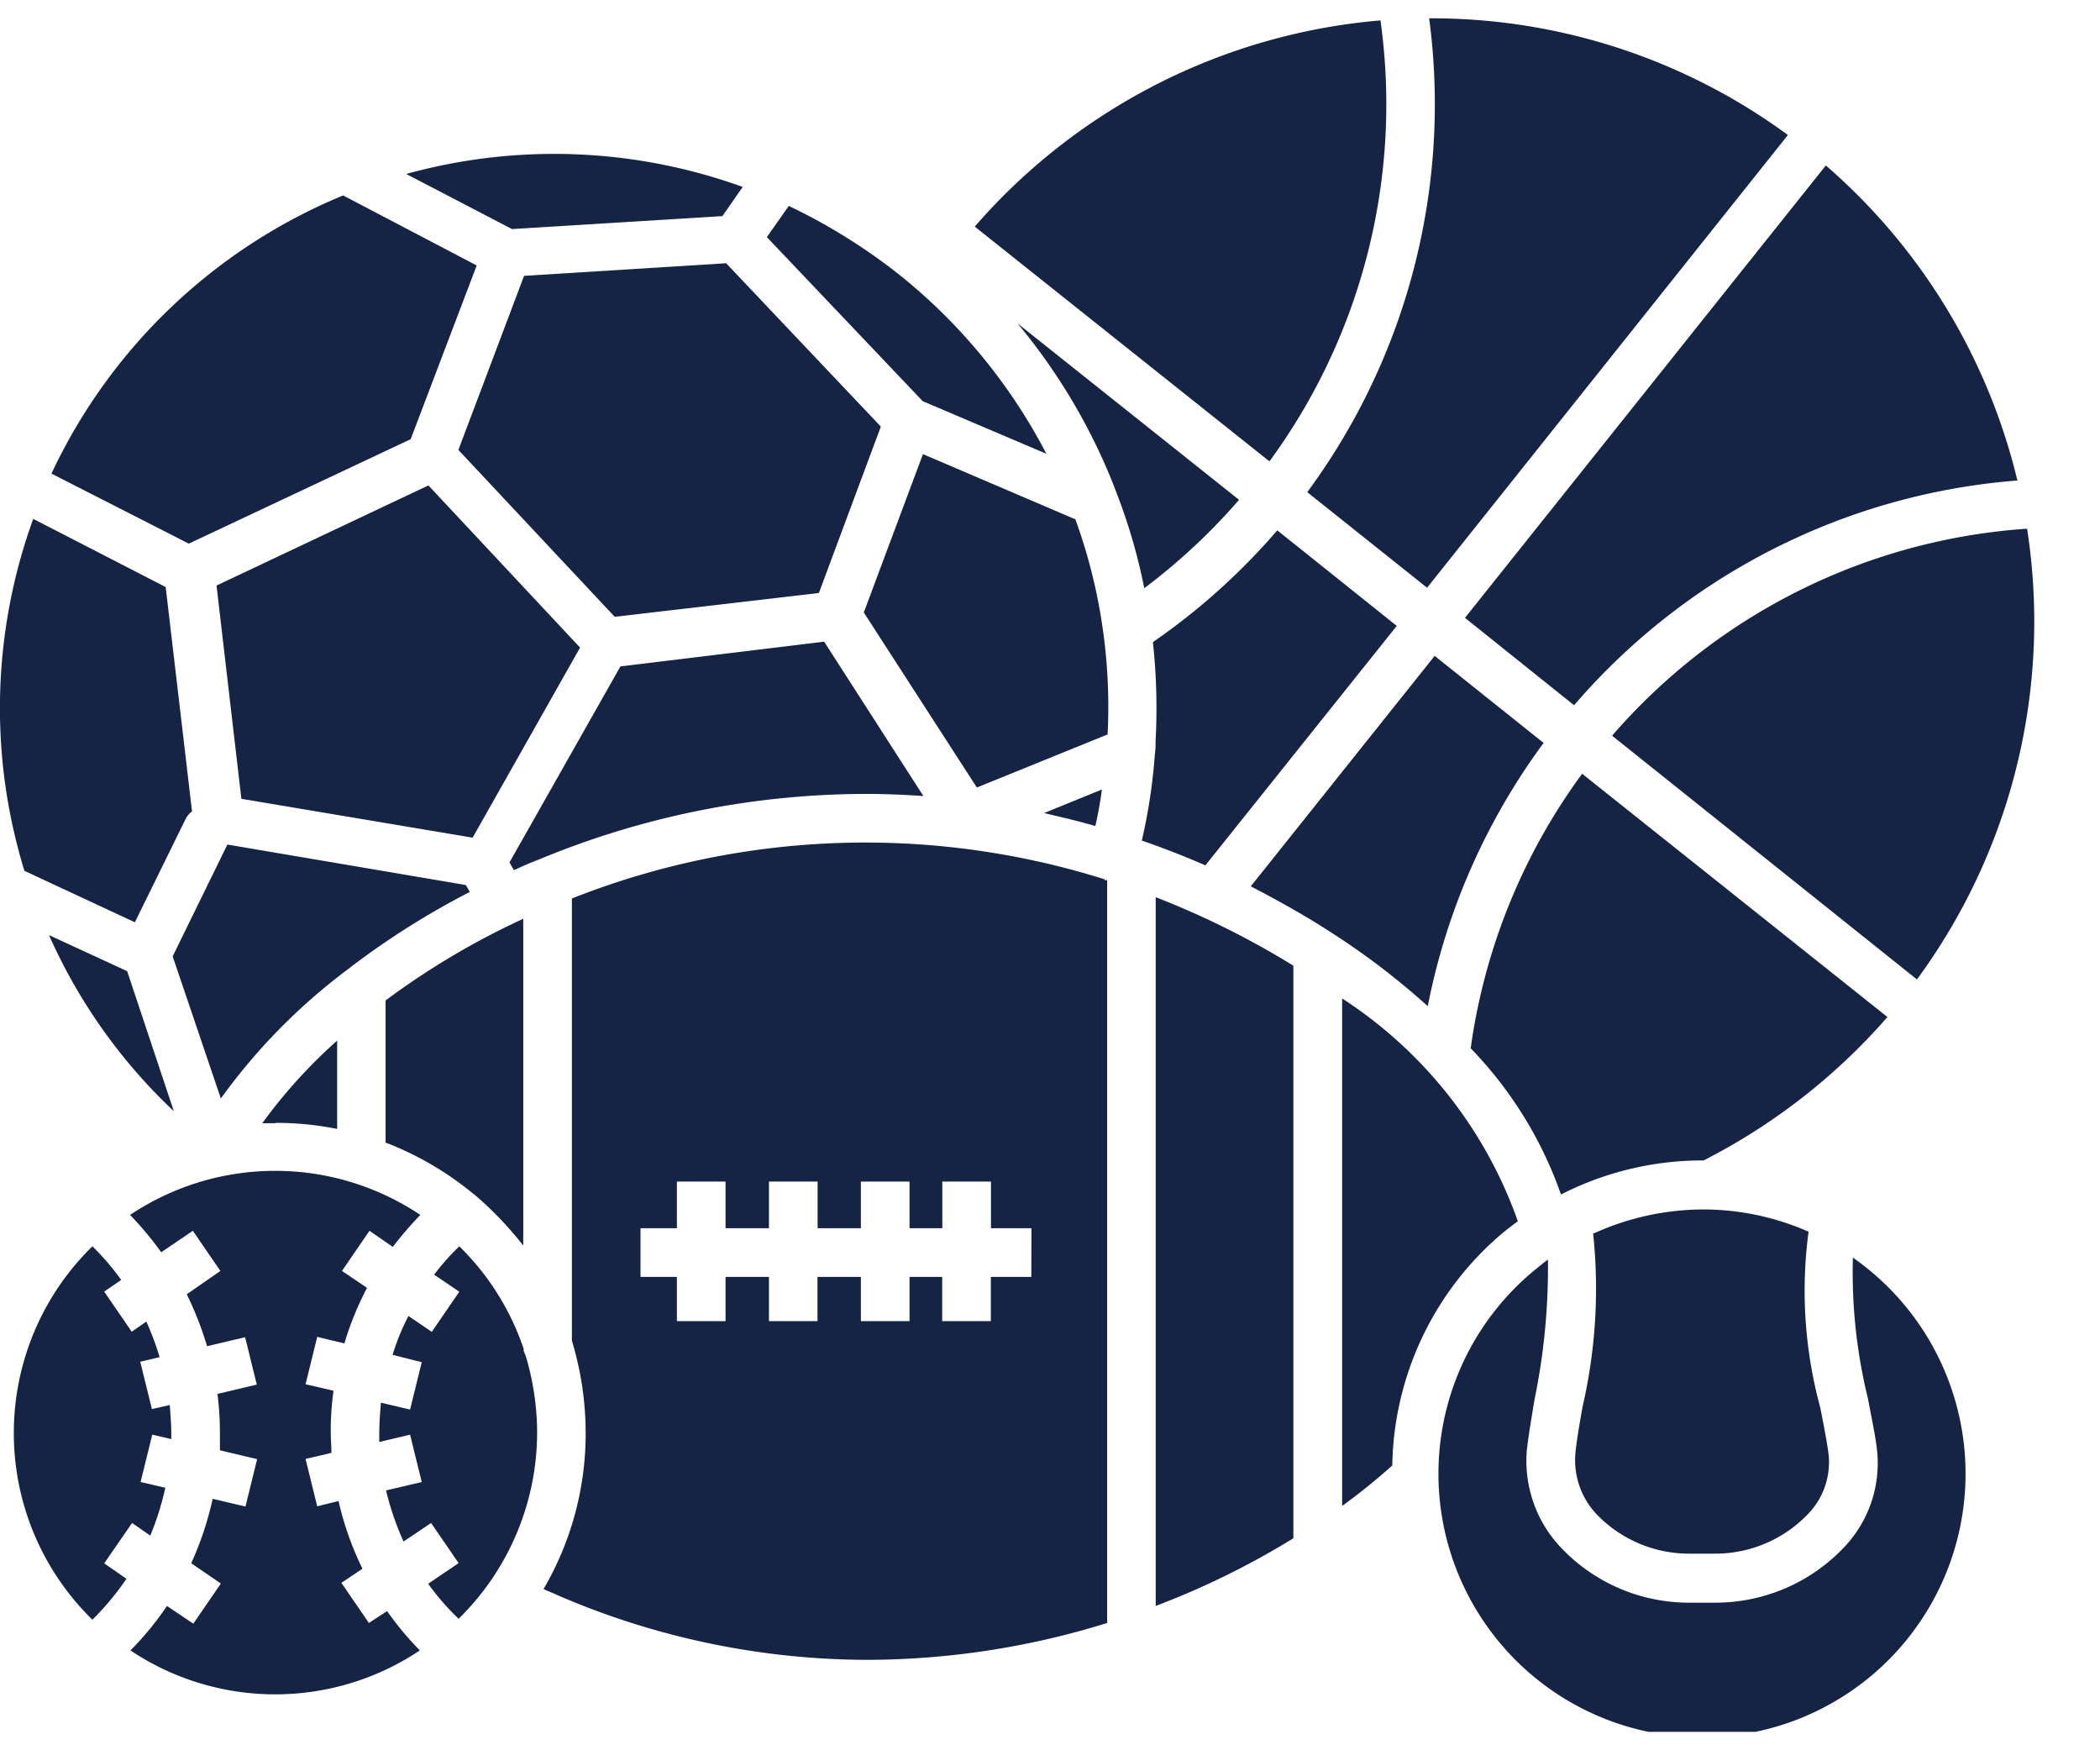
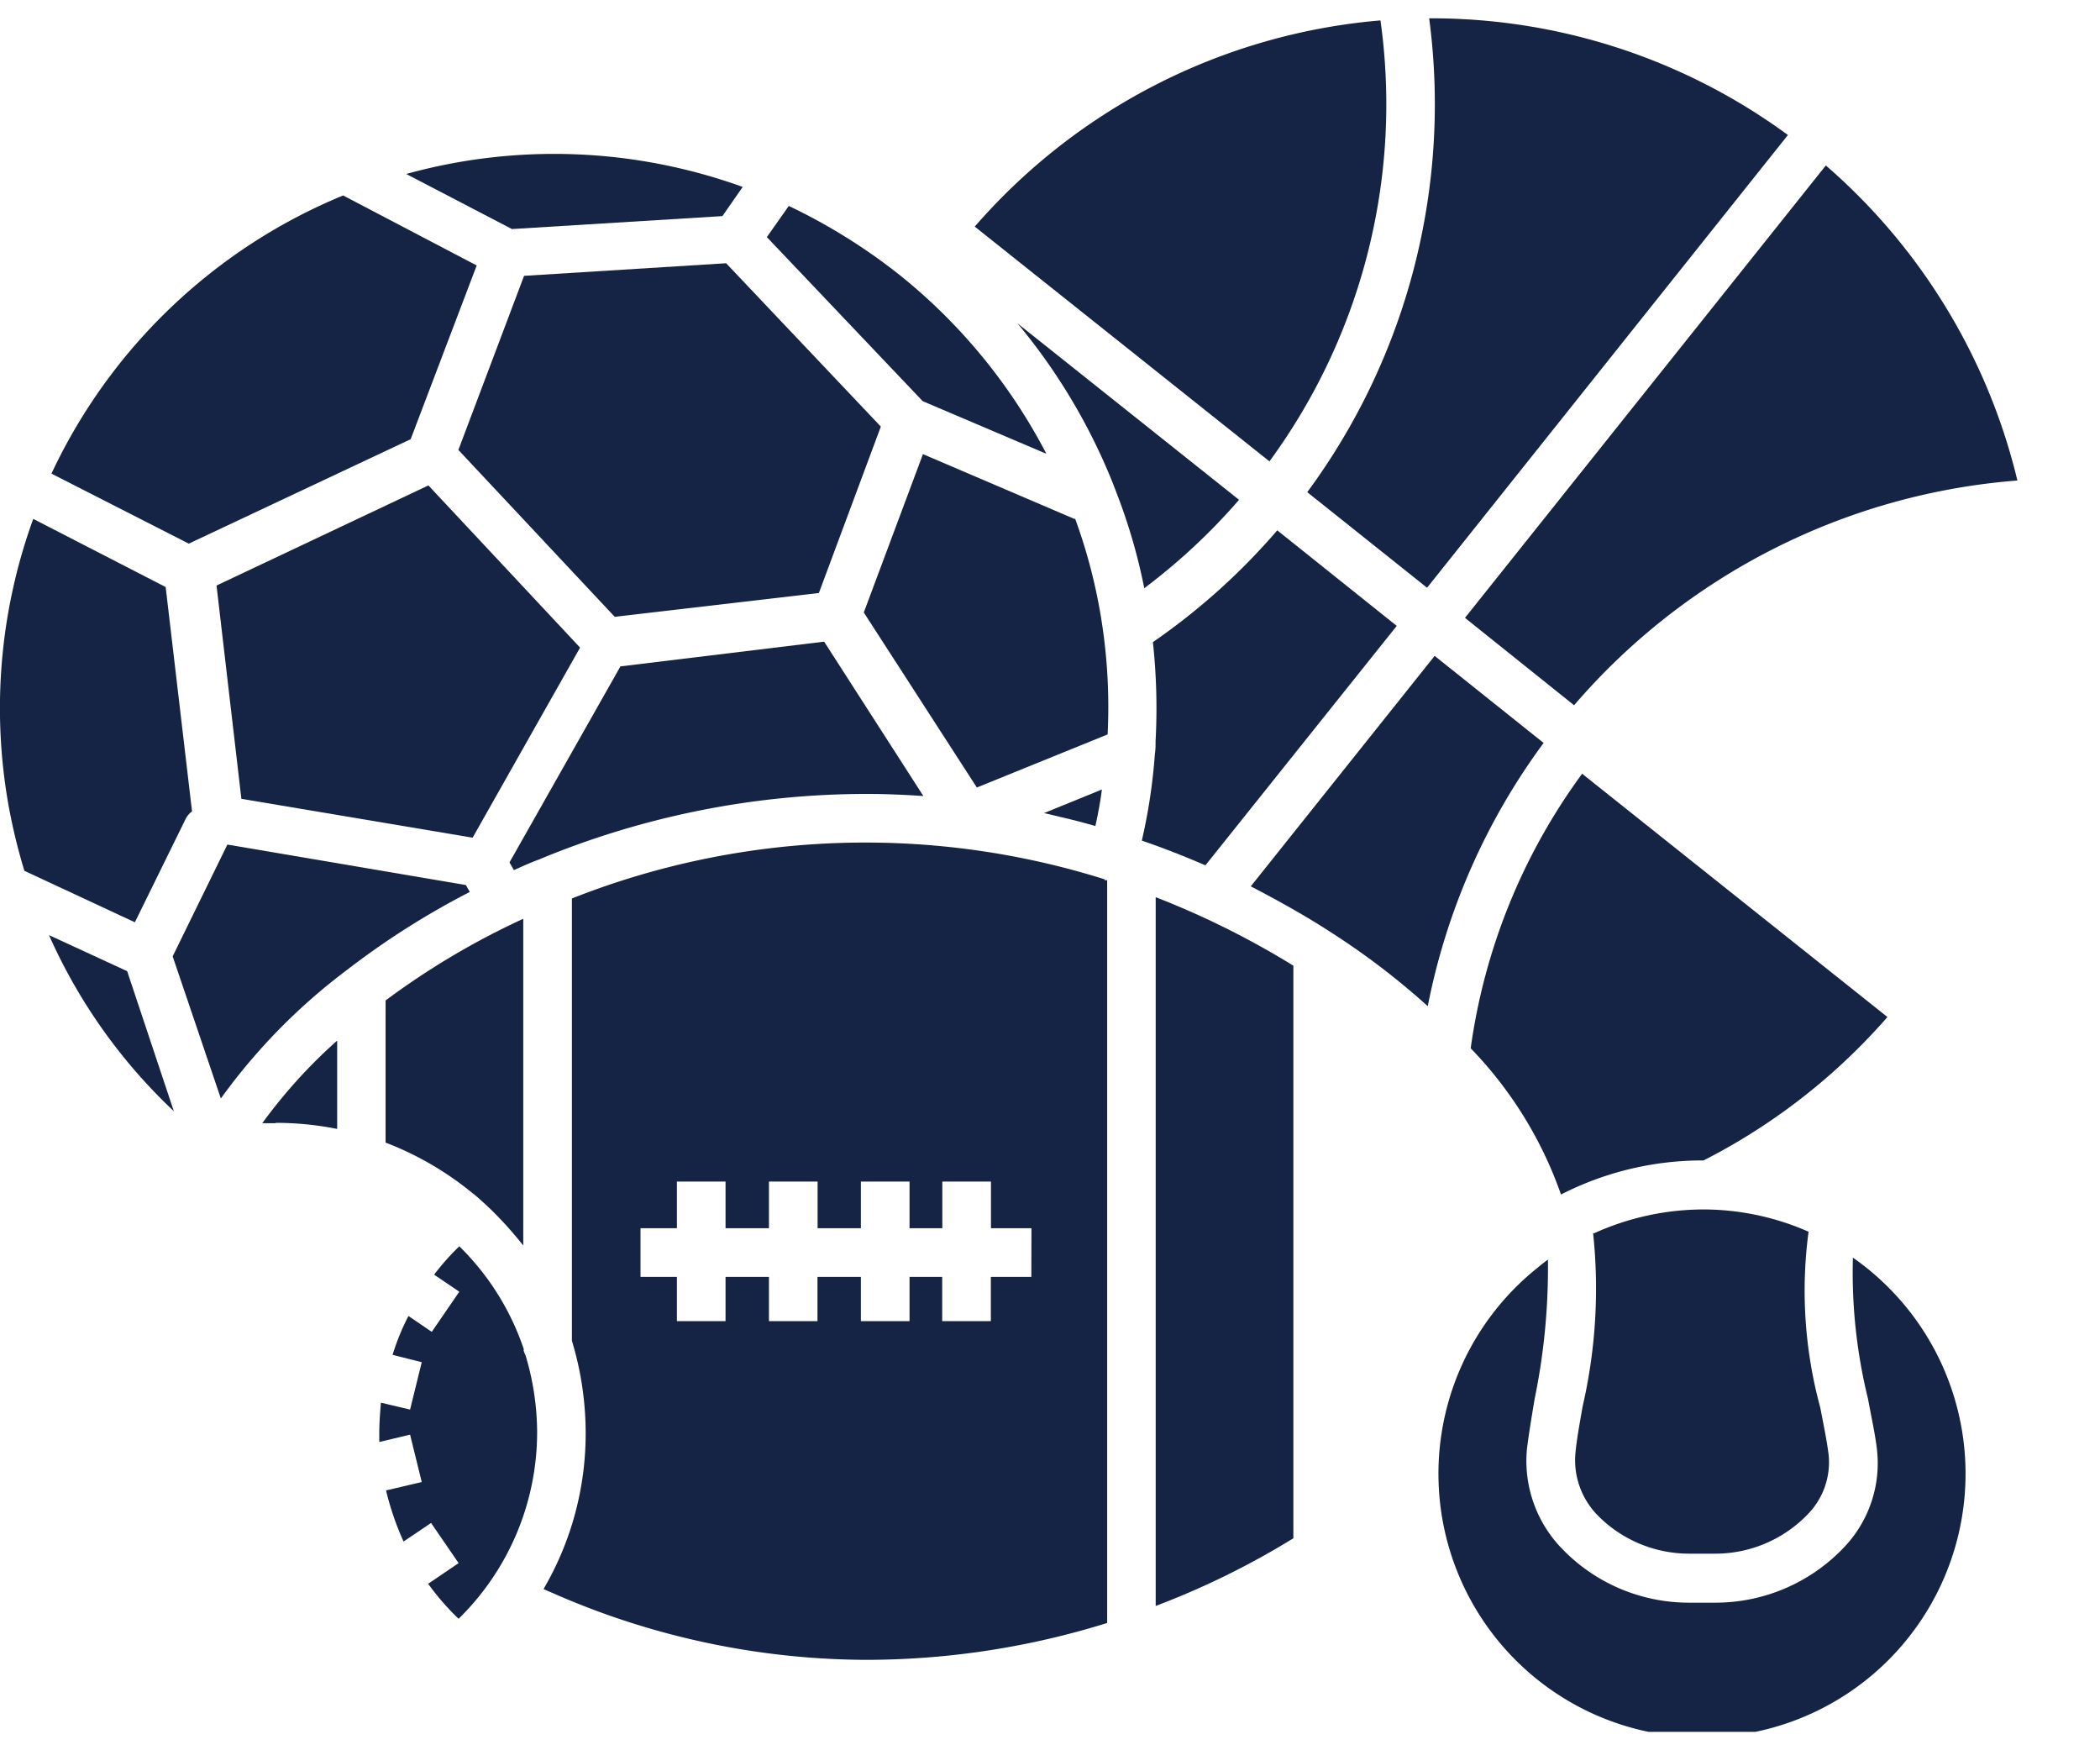
<svg xmlns="http://www.w3.org/2000/svg" width="18" height="15" viewBox="0 0 18 15">
  <defs>
    <clipPath id="clip-path">
      <rect id="Rectangle_1320" data-name="Rectangle 1320" width="17.437" height="14.684" fill="#152444" />
    </clipPath>
  </defs>
  <g id="Group_1835" data-name="Group 1835" transform="translate(-771 -1084)">
    <rect id="Rectangle_1331" data-name="Rectangle 1331" width="18" height="15" transform="translate(771 1084)" fill="none" />
    <g id="Group_1828" data-name="Group 1828" transform="translate(771 1084.158)">
      <path id="Path_854" data-name="Path 854" d="M25.416,51.442,23.6,52.3l.213,1.828,1.982.333.921-1.629Z" transform="translate(-21.744 -47.44)" fill="#152444" />
      <g id="Group_1827" data-name="Group 1827">
        <g id="Group_1826" data-name="Group 1826" clip-path="url(#clip-path)">
          <path id="Path_855" data-name="Path 855" d="M47.362,15.412l.174-.25a4.755,4.755,0,0,0-2.884-.111l.906.472Z" transform="translate(-41.17 -13.718)" fill="#152444" />
          <path id="Path_856" data-name="Path 856" d="M53.479,29.826,54.01,28.4l-1.326-1.4-1.732.108-.563,1.492,1.34,1.43Z" transform="translate(-46.46 -24.902)" fill="#152444" />
-           <path id="Path_857" data-name="Path 857" d="M2.578,137.3l.156.108a2.419,2.419,0,0,0,.129-.41l-.212-.049.1-.406.163.038v-.052c0-.079-.007-.159-.013-.24l-.153.035-.1-.406.166-.039a2.351,2.351,0,0,0-.114-.305l-.125.087-.236-.344.146-.1a2.181,2.181,0,0,0-.247-.288,2.237,2.237,0,0,0,0,3.2,2.345,2.345,0,0,0,.292-.351l-.191-.132Z" transform="translate(-1.446 -124.406)" fill="#152444" />
          <path id="Path_858" data-name="Path 858" d="M28.922,113.025a2.658,2.658,0,0,1,.528.052v-.757a4.441,4.441,0,0,0-.642.708c.038,0,.077,0,.115,0" transform="translate(-26.56 -103.56)" fill="#152444" />
          <path id="Path_859" data-name="Path 859" d="M6.425,102.3l-.4-1.2-.67-.309A4.678,4.678,0,0,0,6.425,102.3" transform="translate(-4.935 -92.935)" fill="#152444" />
          <path id="Path_860" data-name="Path 860" d="M1.587,57.58a.18.18,0,0,1,.059-.073L1.42,55.584.285,55a4.749,4.749,0,0,0-.212,2.454,5.01,5.01,0,0,0,.136.562l.947.441Z" transform="translate(0 -50.711)" fill="#152444" />
          <path id="Path_861" data-name="Path 861" d="M8.744,21.578l.566-1.489-1.145-.6a4.767,4.767,0,0,0-2.5,2.384l1.177.6Z" transform="translate(-5.224 -17.972)" fill="#152444" />
          <path id="Path_862" data-name="Path 862" d="M19.44,90.782l-.469.958.413,1.218a5.107,5.107,0,0,1,1.079-1.1,6.845,6.845,0,0,1,1.055-.67l-.034-.059Z" transform="translate(-17.491 -83.702)" fill="#152444" />
          <path id="Path_863" data-name="Path 863" d="M161.957,20.818a5.58,5.58,0,0,1,3.8-1.926,5.169,5.169,0,0,0-1.642-2.7l-3.093,3.877Z" transform="translate(-148.465 -14.932)" fill="#152444" />
          <path id="Path_864" data-name="Path 864" d="M144.694,4.88,147.787,1a5.164,5.164,0,0,0-3.075-1,5.6,5.6,0,0,1-1.045,4.061Z" transform="translate(-132.462 -0.001)" fill="#152444" />
-           <path id="Path_865" data-name="Path 865" d="M177.176,57.8l2.613,2.089a5.181,5.181,0,0,0,.944-3.863,5.168,5.168,0,0,0-3.557,1.774" transform="translate(-163.358 -51.653)" fill="#152444" />
          <path id="Path_866" data-name="Path 866" d="M43.135,101.289s.007,0,.011.007c.049.041.094.083.138.125a3.2,3.2,0,0,1,.278.309v-2.8a6.57,6.57,0,0,0-1.18.7v1.218a2.691,2.691,0,0,1,.753.44" transform="translate(-39.077 -91.214)" fill="#152444" />
-           <path id="Path_867" data-name="Path 867" d="M16.385,130.526l-.236-.344.181-.121a2.621,2.621,0,0,1-.205-.58l-.183.045-.1-.406.222-.052c0-.059-.006-.115-.006-.174a2.417,2.417,0,0,1,.024-.358l-.24-.056.1-.406.233.056a2.606,2.606,0,0,1,.194-.476l-.215-.145.236-.344.2.138a3.1,3.1,0,0,1,.236-.274,2.237,2.237,0,0,0-2.488,0,2.872,2.872,0,0,1,.267.32l.271-.184.236.344-.288.2a2.9,2.9,0,0,1,.174.445l.326-.077.1.406-.337.08a2.611,2.611,0,0,1,.021.333c0,.048,0,.1,0,.15l.319.076-.1.406-.281-.066a2.758,2.758,0,0,1-.184.552l.254.174-.236.344-.226-.152a2.537,2.537,0,0,1-.313.381,2.231,2.231,0,0,0,2.481,0,2.6,2.6,0,0,1-.281-.337Z" transform="translate(-13.223 -116.775)" fill="#152444" />
          <path id="Path_868" data-name="Path 868" d="M110.607.221a5.185,5.185,0,0,0-3.477,1.767L109.656,4a5.176,5.176,0,0,0,.951-3.783" transform="translate(-98.775 -0.204)" fill="#152444" />
          <path id="Path_869" data-name="Path 869" d="M86.692,22.731a4.8,4.8,0,0,0-1.26-1.534,4.962,4.962,0,0,0-.948-.59l-.188.267,1.336,1.406Z" transform="translate(-77.723 -19)" fill="#152444" />
-           <path id="Path_870" data-name="Path 870" d="M148.879,109.693c.038-.031.08-.063.122-.094a3.768,3.768,0,0,0-1.506-1.909v4.349a5.3,5.3,0,0,0,.43-.347,2.66,2.66,0,0,1,.955-2" transform="translate(-135.991 -99.291)" fill="#152444" />
          <path id="Path_871" data-name="Path 871" d="M160.483,139.132a1.509,1.509,0,0,1-1.111-.479,1.079,1.079,0,0,1-.285-.836c.014-.118.038-.264.066-.431a5.582,5.582,0,0,0,.114-1.194c-.038.027-.076.059-.114.09a2.259,2.259,0,1,0,2.728-.107,4.533,4.533,0,0,0,.129,1.208c.031.166.063.313.077.434a1.044,1.044,0,0,1-.271.829,1.518,1.518,0,0,1-1.121.486Z" transform="translate(-145.999 -125.555)" fill="#152444" />
          <path id="Path_872" data-name="Path 872" d="M139.987,70.792l-.934-.746-1.576,1.975c.233.121.465.25.684.392a6.358,6.358,0,0,1,.833.635,5.609,5.609,0,0,1,.993-2.256" transform="translate(-126.756 -64.583)" fill="#152444" />
          <path id="Path_873" data-name="Path 873" d="M127.02,102.638a6.886,6.886,0,0,0,1.18-.58V97.151a7.235,7.235,0,0,0-1.18-.587Z" transform="translate(-117.114 -89.033)" fill="#152444" />
          <path id="Path_874" data-name="Path 874" d="M42.947,135.815a2.227,2.227,0,0,0-.555-.889,2.058,2.058,0,0,0-.216.243l.216.146-.236.344-.2-.136a2,2,0,0,0-.136.333l.25.063-.1.406-.25-.059c-.007.087-.014.174-.014.261,0,.024,0,.052,0,.076l.264-.063.1.406-.306.072a2.437,2.437,0,0,0,.15.438l.236-.159.236.344-.261.177a2.139,2.139,0,0,0,.261.3,2.24,2.24,0,0,0,.673-1.6,2.318,2.318,0,0,0-.1-.66.194.194,0,0,1-.018-.048" transform="translate(-38.455 -124.403)" fill="#152444" />
          <path id="Path_875" data-name="Path 875" d="M173.242,131.034a4.5,4.5,0,0,1-.09,1.489c-.028.16-.053.3-.062.406a.675.675,0,0,0,.18.514,1.1,1.1,0,0,0,.8.34h.212a1.1,1.1,0,0,0,.809-.347.637.637,0,0,0,.17-.5c-.013-.108-.041-.246-.072-.406a3.814,3.814,0,0,1-.1-1.506,2.24,2.24,0,0,0-.906-.191,2.281,2.281,0,0,0-.934.205" transform="translate(-159.587 -120.626)" fill="#152444" />
          <path id="Path_876" data-name="Path 876" d="M162.593,82.994a5.172,5.172,0,0,0-.955,2.353,3.426,3.426,0,0,1,.774,1.253,2.662,2.662,0,0,1,1.211-.292h.011a5.259,5.259,0,0,0,1.576-1.229Z" transform="translate(-149.032 -76.521)" fill="#152444" />
          <path id="Path_877" data-name="Path 877" d="M127.683,57.068l-1.024-.819a5.591,5.591,0,0,1-1.066.958,5.251,5.251,0,0,1,.023.847c0,.038,0,.073-.006.111a4.8,4.8,0,0,1-.112.743c.185.063.369.136.545.212Z" transform="translate(-115.711 -51.862)" fill="#152444" />
          <path id="Path_878" data-name="Path 878" d="M59.541,69.811l-.85-1.322-1.746.212-.951,1.68.038.066c.069-.031.139-.063.212-.09a7.322,7.322,0,0,1,2.814-.563c.16,0,.323.007.483.018" transform="translate(-51.627 -63.148)" fill="#152444" />
          <path id="Path_879" data-name="Path 879" d="M113.747,35.021l-1.9-1.513a5.1,5.1,0,0,1,.822,1.381c.007.021.018.045.025.066a4.861,4.861,0,0,1,.24.823,5.234,5.234,0,0,0,.812-.757" transform="translate(-103.126 -30.895)" fill="#152444" />
          <path id="Path_880" data-name="Path 880" d="M64.543,90.876a6.837,6.837,0,0,0-4.567.164v3.79a2.734,2.734,0,0,1,.118.788,2.636,2.636,0,0,1-.361,1.34c.034.017.073.031.118.052a6.719,6.719,0,0,0,2.655.555,6.965,6.965,0,0,0,2.058-.316V90.883s-.007,0-.011,0-.007,0-.011,0m-.628,3.4h-.347v.379h-.417v-.379H62.87v.379h-.417v-.379h-.372v.379h-.416v-.379h-.372v.379h-.417v-.379h-.312v-.417h.312v-.4h.417v.4h.372v-.4h.417v.4h.371v-.4h.417v.4h.281v-.4h.417v.4h.347Z" transform="translate(-55.074 -83.498)" fill="#152444" />
          <path id="Path_881" data-name="Path 881" d="M114.741,84.928c.146.034.3.07.44.111.022-.1.043-.208.056-.313Z" transform="translate(-105.792 -78.118)" fill="#152444" />
          <path id="Path_882" data-name="Path 882" d="M96.7,48.434,95.4,47.878l-.507,1.357.969,1.5,1.121-.455a4.748,4.748,0,0,0-.079-1.128,4.649,4.649,0,0,0-.2-.722" transform="translate(-87.489 -44.144)" fill="#152444" />
        </g>
      </g>
    </g>
  </g>
</svg>